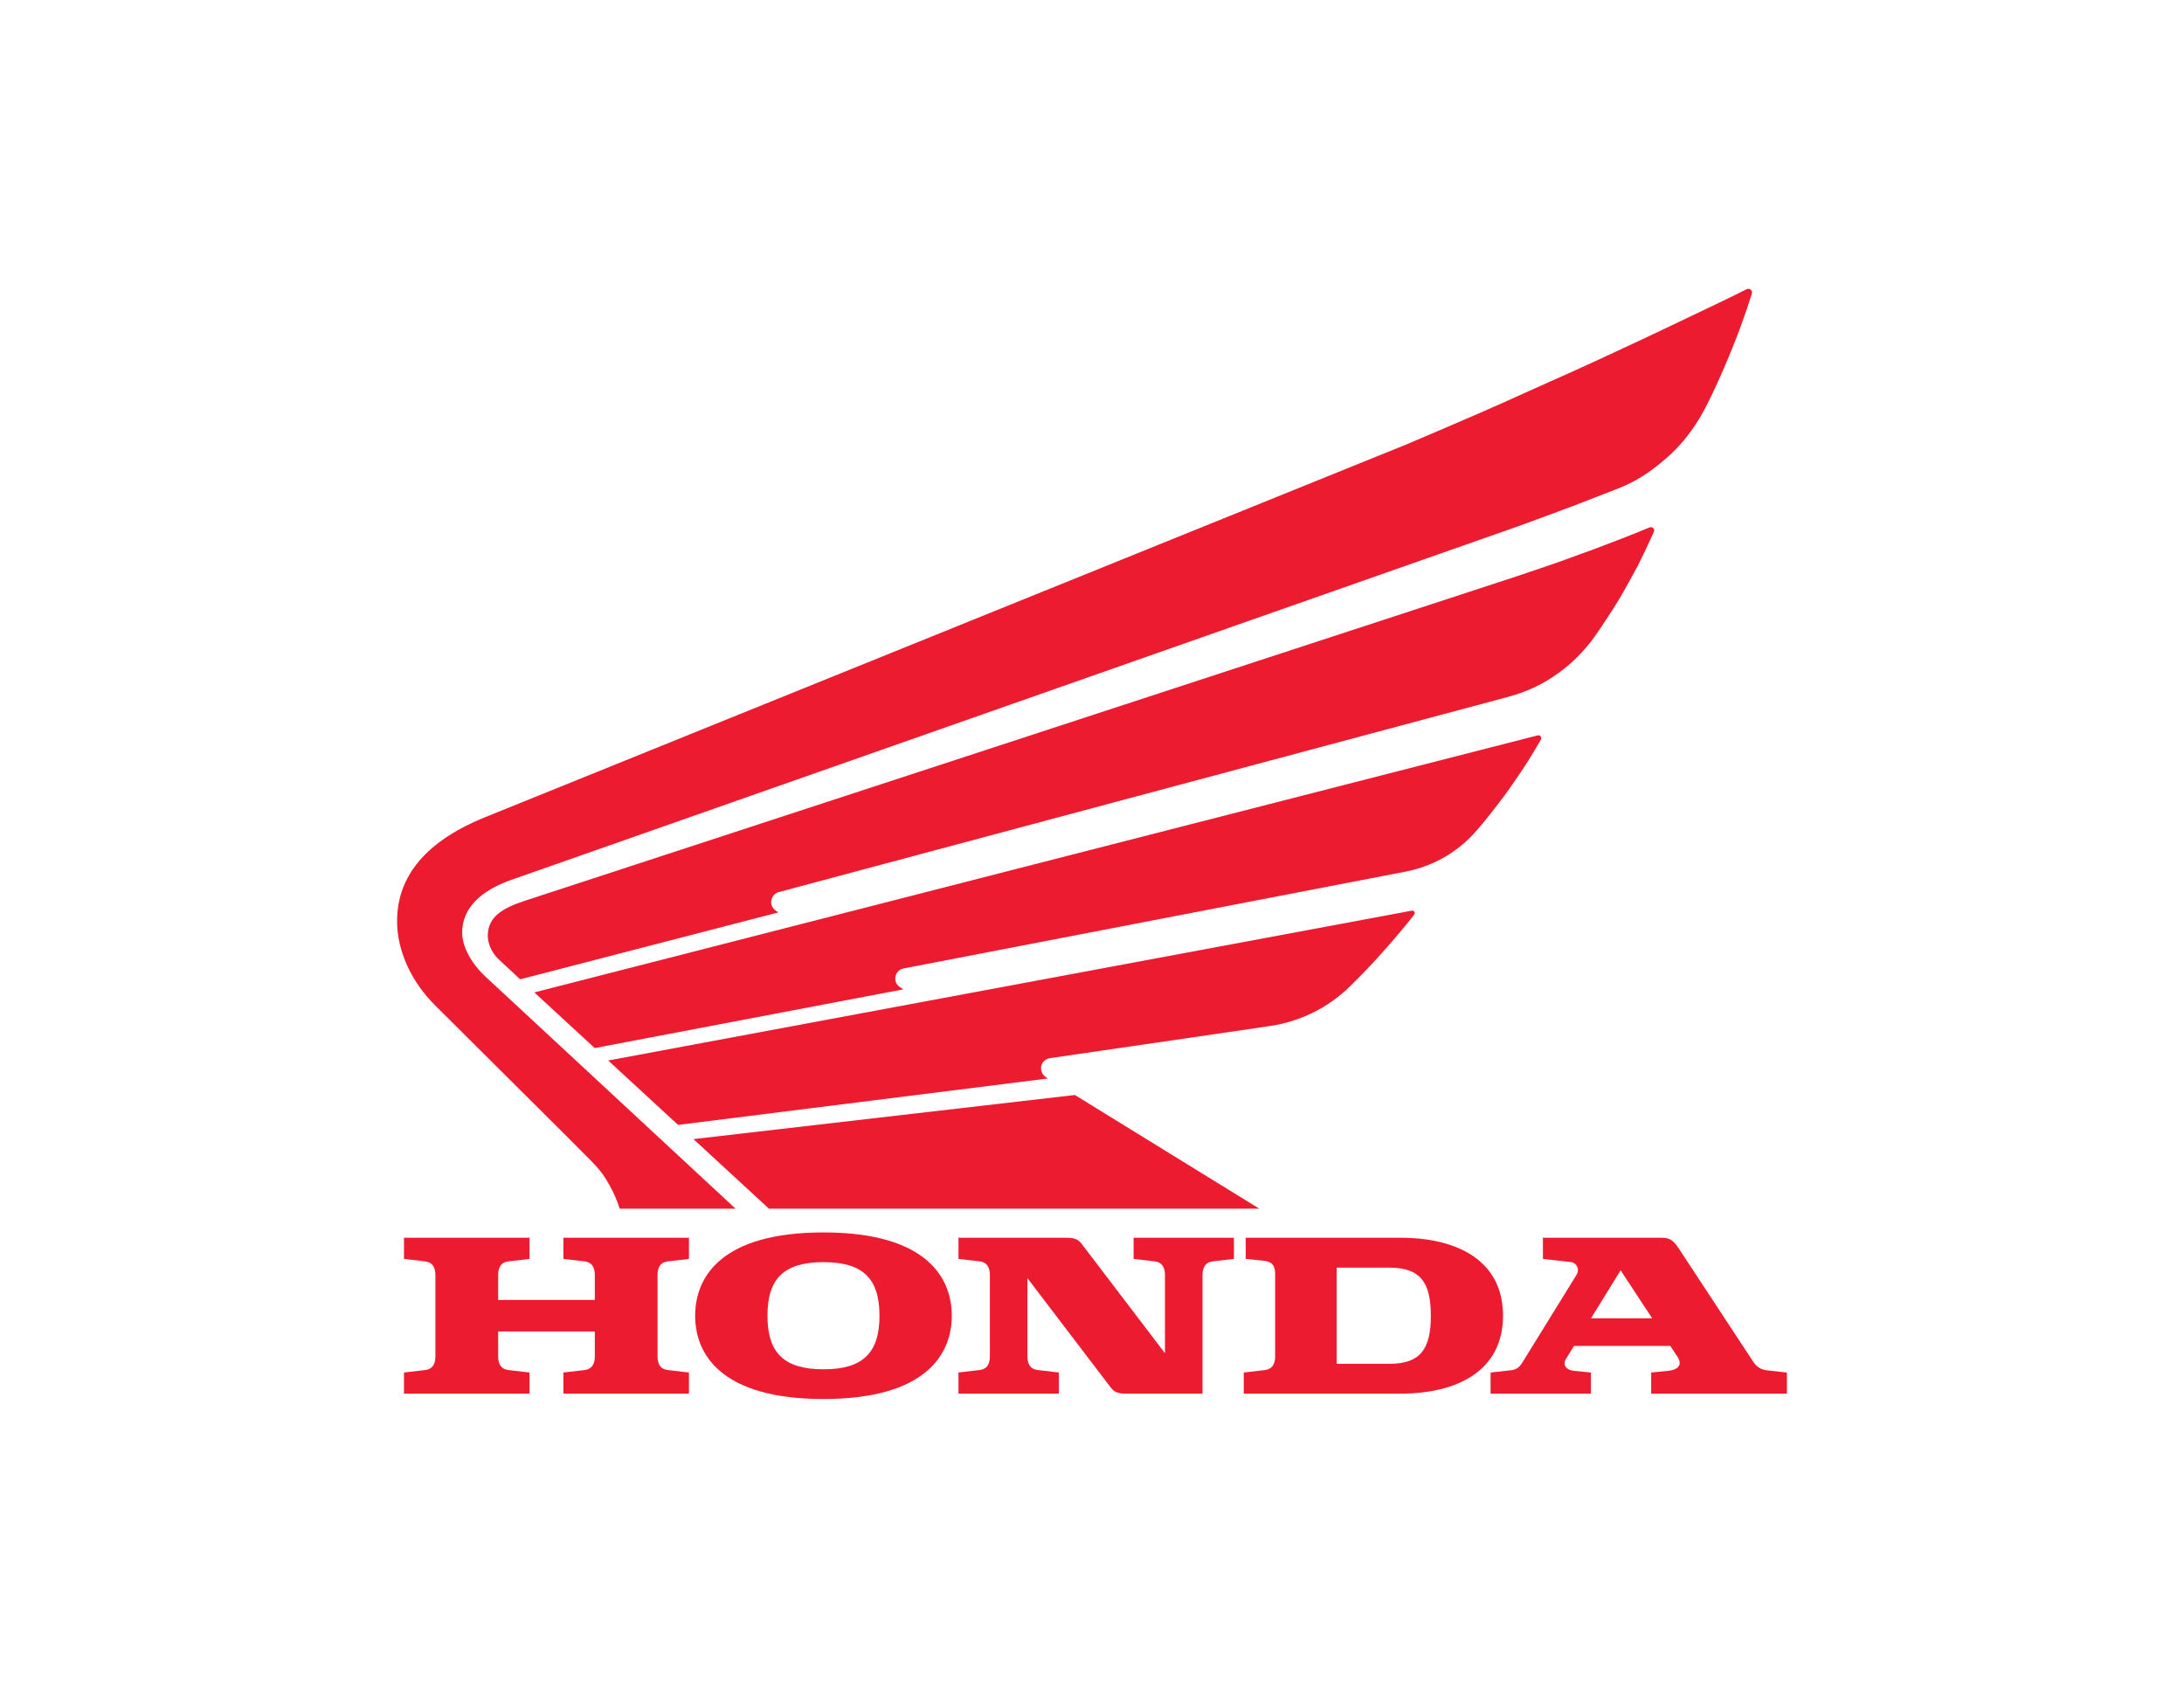
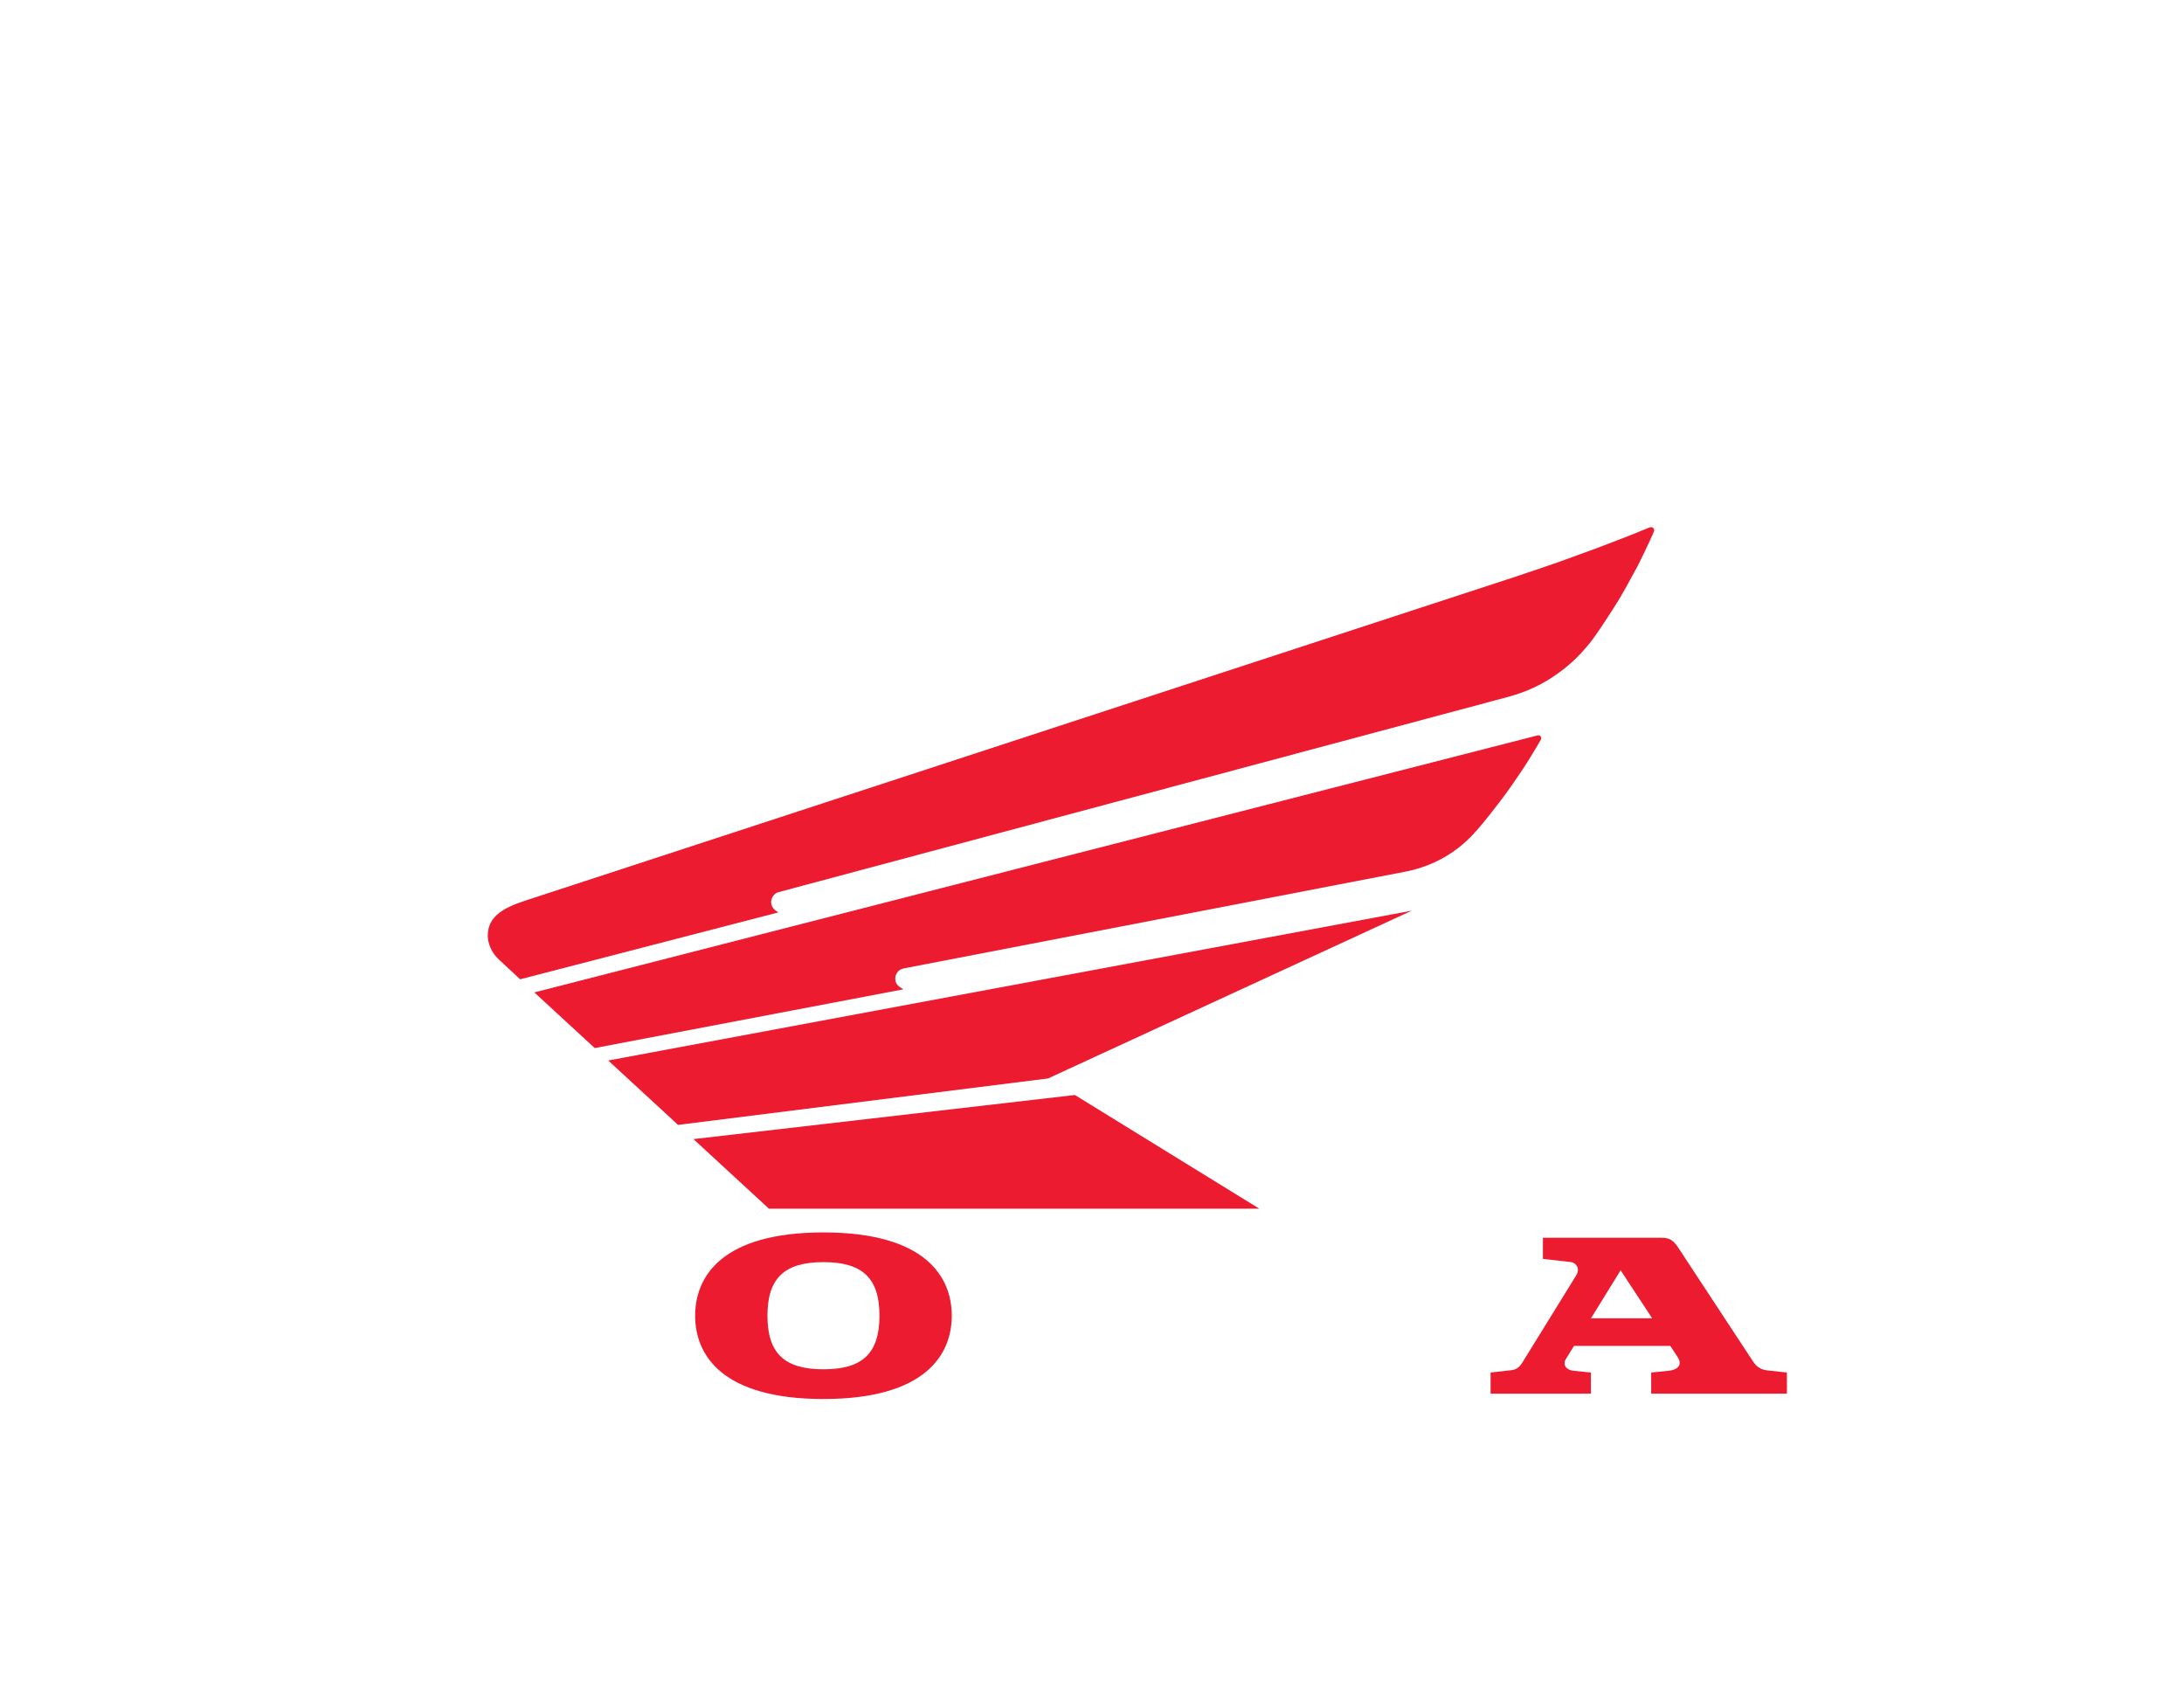
<svg xmlns="http://www.w3.org/2000/svg" id="Layer_1" viewBox="0 0 792 612">
  <defs>
    <style>.cls-1{fill:#ed1b2f;}</style>
  </defs>
-   <path class="cls-1" d="M204.31,456.47l7.61.89c3.41.38,3.78,3.22,3.78,5.03v8.96h-35.05v-8.96c0-1.82.37-4.65,3.78-5.03l7.6-.89v-7.66h-45.53v7.66l7.61.89c3.41.38,3.78,3.22,3.78,5.03v29.35c0,1.82-.37,4.66-3.78,5.04l-7.61.88v7.66h45.53v-7.66l-7.6-.88c-3.41-.38-3.78-3.22-3.78-5.04v-8.96h35.05v8.96c0,1.82-.37,4.66-3.78,5.04l-7.61.88v7.66h45.53v-7.66l-7.61-.88c-3.41-.38-3.78-3.22-3.78-5.04v-29.35c0-1.82.37-4.65,3.78-5.03l7.61-.89v-7.66h-45.53v7.66Z" />
-   <path class="cls-1" d="M507.95,448.8h-56.22v7.66l6.71.7c2.39.29,3.97,1.32,3.97,4.62v29.96c0,1.82-.37,4.66-3.78,5.04l-7.6.88v7.66h56.91c20.36,0,37.11-8.17,37.11-28.26s-16.75-28.26-37.11-28.26M503.81,494.5h-19.08s0-34.86,0-34.86h19.08c11.25,0,15.07,5.31,15.07,17.44s-3.82,17.43-15.07,17.43Z" />
  <path class="cls-1" d="M640.77,496.87c-3.6-.42-4.73-2.73-5.85-4.43l-26.21-39.87c-1.88-2.86-3.25-3.76-6.04-3.76h-43.15v7.66l10.29,1.17c1.41.16,3.44,2.11,1.8,4.77l-19.36,31.34c-.78,1.27-1.77,2.75-4.01,3.05l-7.7.87v7.66h36.38v-7.66l-6.27-.63c-2.68-.28-4.1-2.14-2.78-4.31l2.91-4.71h34.93l2.58,3.9c2.26,3.43-.59,4.84-3.07,5.1l-6.44.65v7.66h49.22v-7.66l-7.23-.79M576.95,478.01l10.75-17.41,11.44,17.41h-22.19Z" />
-   <path class="cls-1" d="M411.08,456.47l7.6.89c3.41.38,3.78,3.22,3.78,5.03v28.28l-30.07-39.47c-1.35-1.81-2.53-2.4-5.76-2.4h-39.05v7.66l7.61.89c3.41.38,3.78,3.22,3.78,5.03v29.35c0,1.82-.37,4.66-3.78,5.04l-7.61.88v7.66h36.38v-7.66l-7.6-.88c-3.41-.38-3.78-3.22-3.78-5.04v-28.28l30.07,39.46c1.36,1.81,2.53,2.4,5.76,2.4h27.67v-42.93c0-1.82.37-4.65,3.78-5.03l7.61-.89v-7.66h-36.38v7.66Z" />
  <path class="cls-1" d="M298.62,446.87c-36.99,0-46.53,16.1-46.53,30.2s9.55,30.2,46.53,30.2,46.53-16.11,46.53-30.2-9.55-30.2-46.53-30.2M298.62,496.5c-14.34,0-20.31-5.98-20.31-19.43s5.97-19.43,20.31-19.43,20.31,5.98,20.31,19.43-5.97,19.43-20.31,19.43Z" />
  <polygon class="cls-1" points="278.85 438.26 251.47 413.03 389.79 397.04 456.68 438.26 278.85 438.26" />
-   <path class="cls-1" d="M511.96,330.2l-291.4,54.33,25.33,23.35,134.17-16.84c-2-.99-2.54-2.37-2.54-3.82,0-1.64,1.32-3.31,3.42-3.57,1.47-.18,74.58-10.89,79.57-11.62,2.54-.37,8.37-1.39,15.02-4.57,6.09-2.92,10.04-6.18,12.66-8.52,1.73-1.57,7.64-7.51,11.42-11.71,2.69-3,4.61-5.18,6.23-7.06,1.74-2.02,5.5-6.53,7-8.56.44-.6.08-1.53-.87-1.43Z" />
+   <path class="cls-1" d="M511.96,330.2l-291.4,54.33,25.33,23.35,134.17-16.84Z" />
  <path class="cls-1" d="M557.55,266.66l-363.78,93.18,21.9,20.18,111.94-21.3c-1.98-1.13-2.95-2-2.95-3.91,0-1.32.83-3.22,3.05-3.67l182.13-35.12c2.52-.49,8.75-1.95,15.02-5.83,5.9-3.65,9.03-7.29,10.91-9.39,2.41-2.69,6.69-8.18,9.85-12.41,2.37-3.18,4.35-6.24,5.94-8.51,1.59-2.27,5.56-8.75,7.2-11.66.45-.78-.16-1.84-1.21-1.57Z" />
-   <path class="cls-1" d="M509.42,161.41c5-2.07,29.05-12.41,34.52-14.89,5.31-2.42,21.44-9.61,27.36-12.27,6.56-2.94,25.71-11.89,28.59-13.26,13.46-6.41,30.09-14.3,33.49-16.12.89-.48,2.34.26,1.9,1.63-1.93,6.2-5.25,15.77-10.02,26.76-2.36,5.46-5.98,13.54-9.11,18.66-3.9,6.38-7.97,10.73-11.21,13.62-6.72,6.01-12.31,9.3-18.11,11.56-3.85,1.5-11.38,4.45-16.41,6.38-1.23.47-21.52,8.04-25.66,9.37l-358.96,126.05c-8.4,2.89-18.2,8.48-18.2,19.3,0,4.7,2.92,10.75,8.5,15.96l90.63,84.09h-42c-.76-2.42-2.16-5.85-3.65-8.41-1.48-2.52-2.56-4.78-7.06-9.25-3.59-3.58-7.22-7.28-8.49-8.54l-47.84-47.62c-8.84-8.79-13.69-20.03-13.69-30.37,0-14.33,7.97-27.99,31.77-37.69l333.65-134.98Z" />
  <path class="cls-1" d="M548.97,209.31c4.95-1.64,13.96-4.71,16.36-5.56,2.4-.85,11.69-4.23,13.33-4.85,6.68-2.53,12.99-4.92,19.46-7.64,1.04-.39,2.12.39,1.65,1.52-.75,1.81-4.91,10.64-6.06,12.75-2.96,5.44-5.58,10.39-8.58,15.01-2.62,4.05-6.52,10.12-8.83,12.9-4.04,4.86-7.29,8.02-13,11.88-7.1,4.81-13.68,6.57-16.41,7.37l-264.47,70.77c-1.99.45-2.78,2.49-2.78,3.65,0,1.48.95,2.89,2.68,3.71l-93.7,24.27-7.65-7.12c-2.82-2.57-4.08-6.03-4.08-8.69,0-6.86,5.38-10.04,13.66-12.74l358.41-117.23Z" />
</svg>